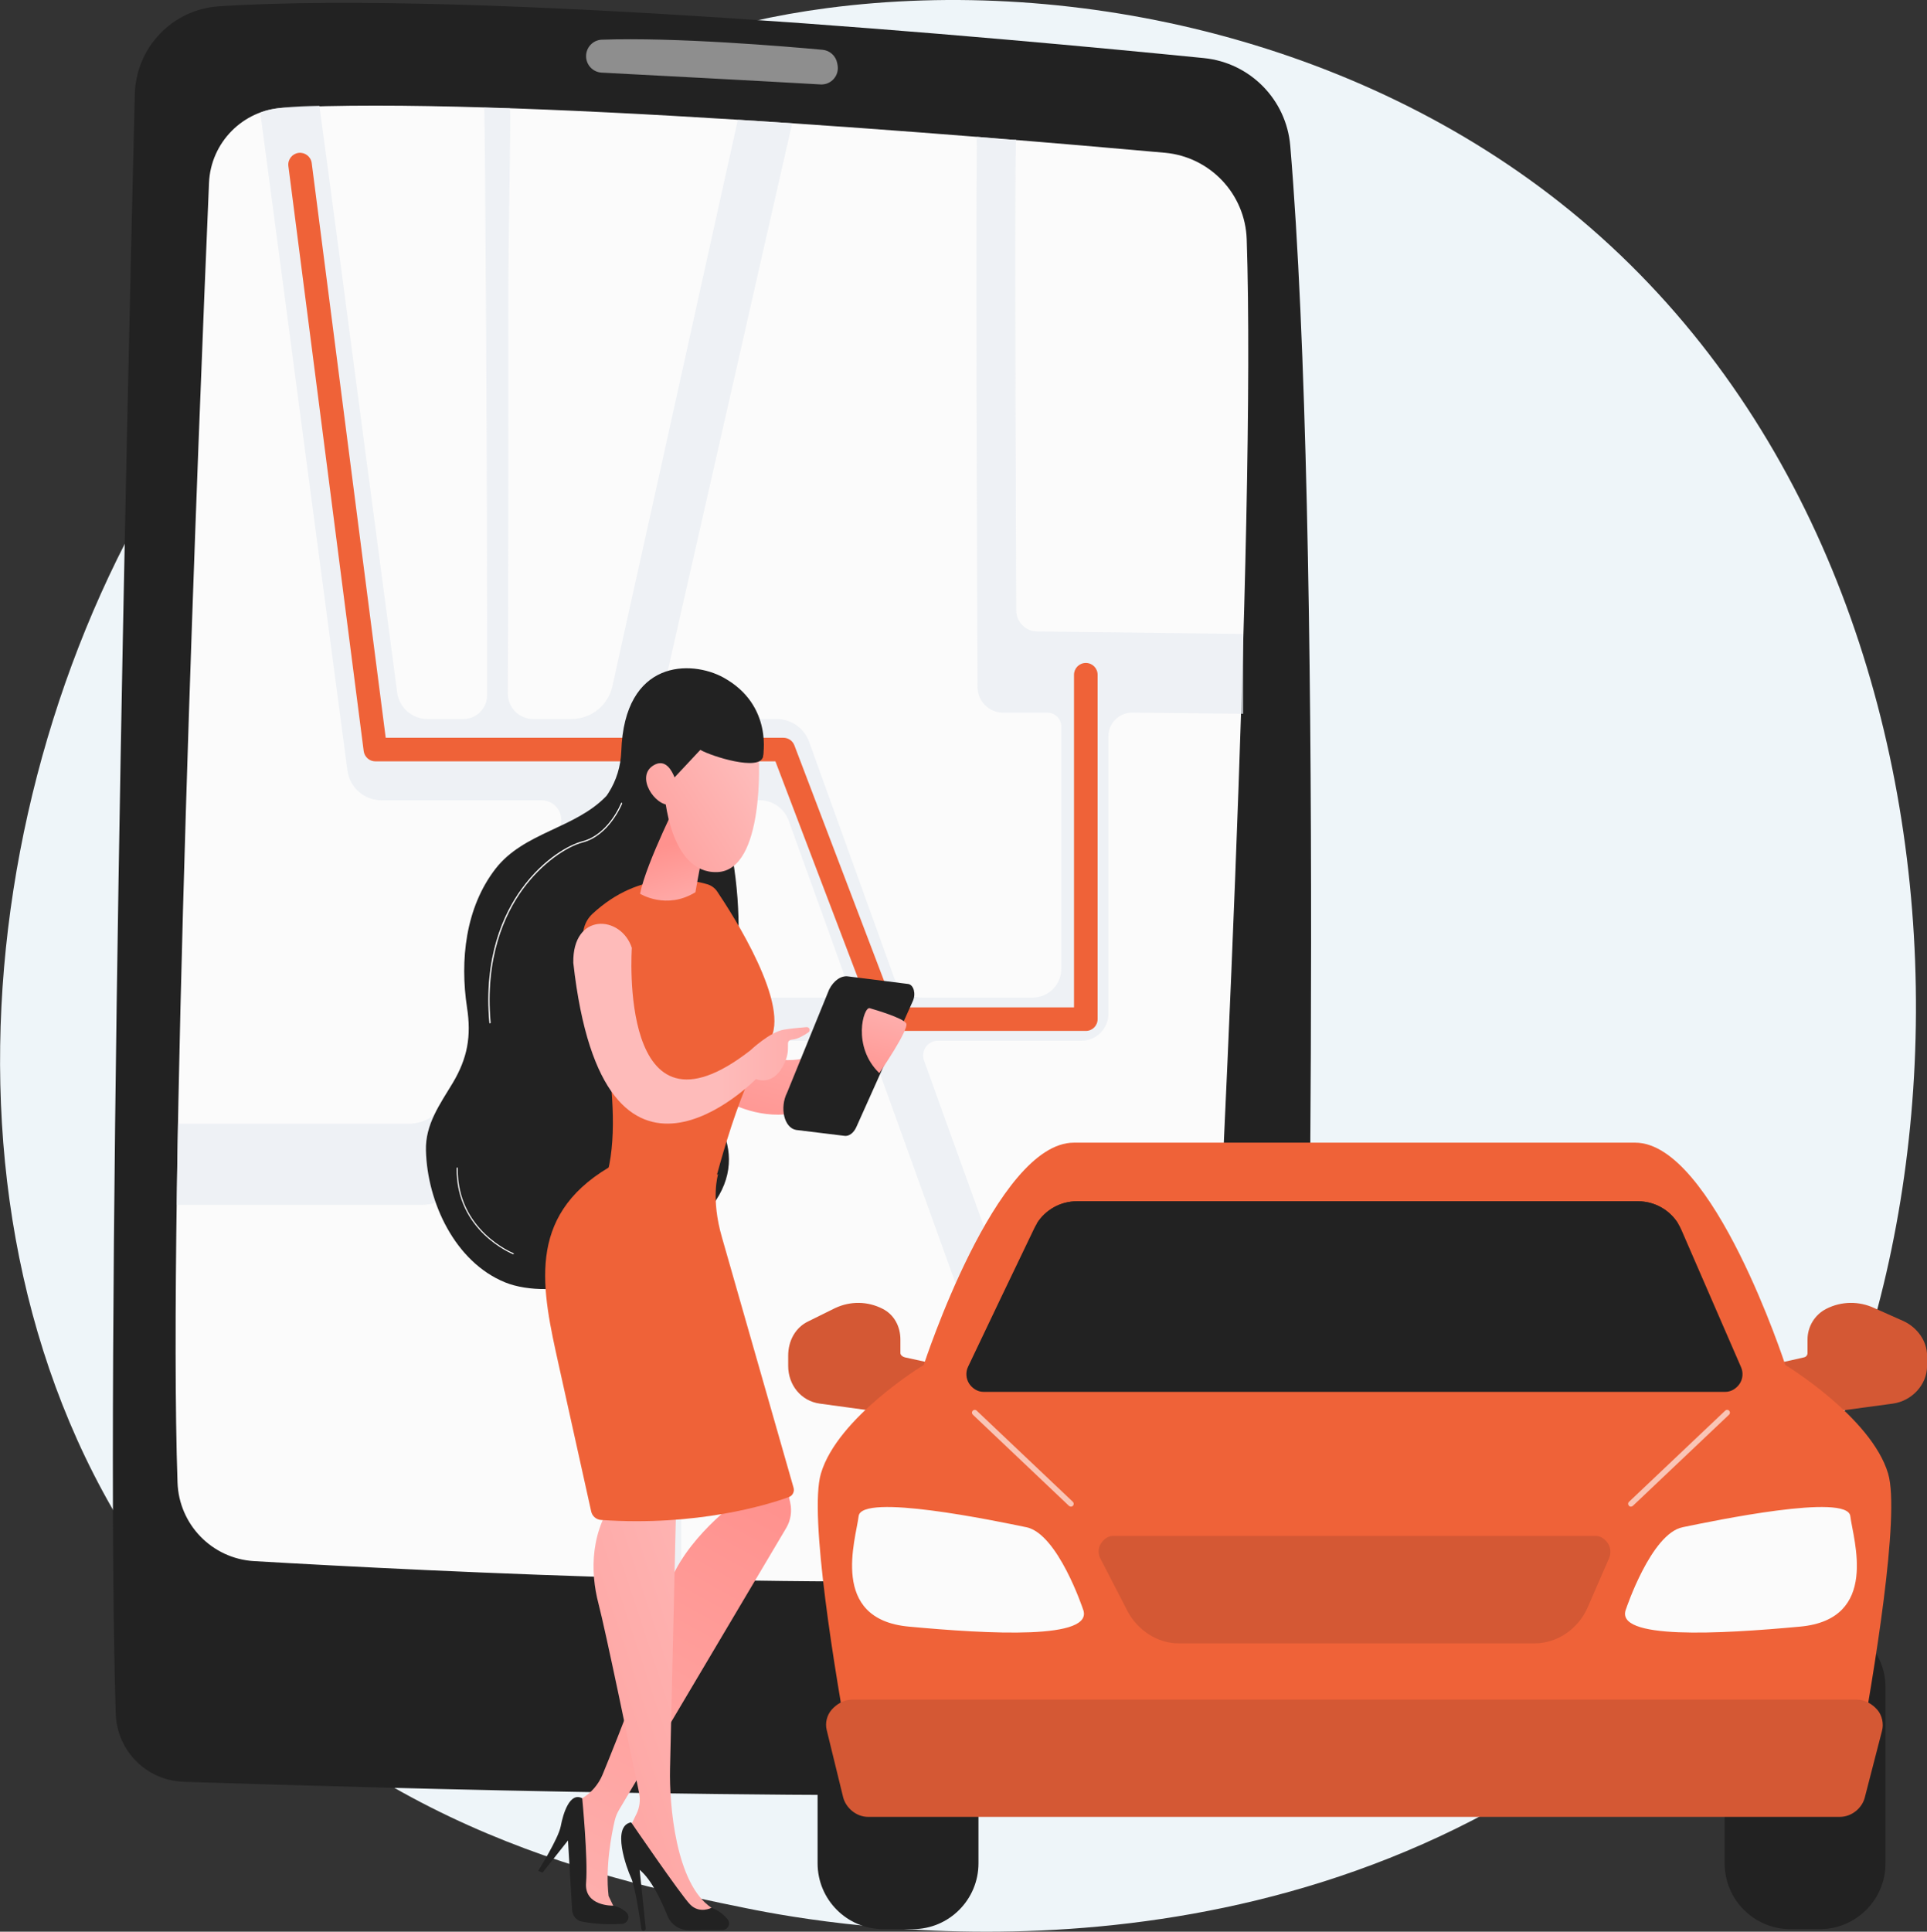
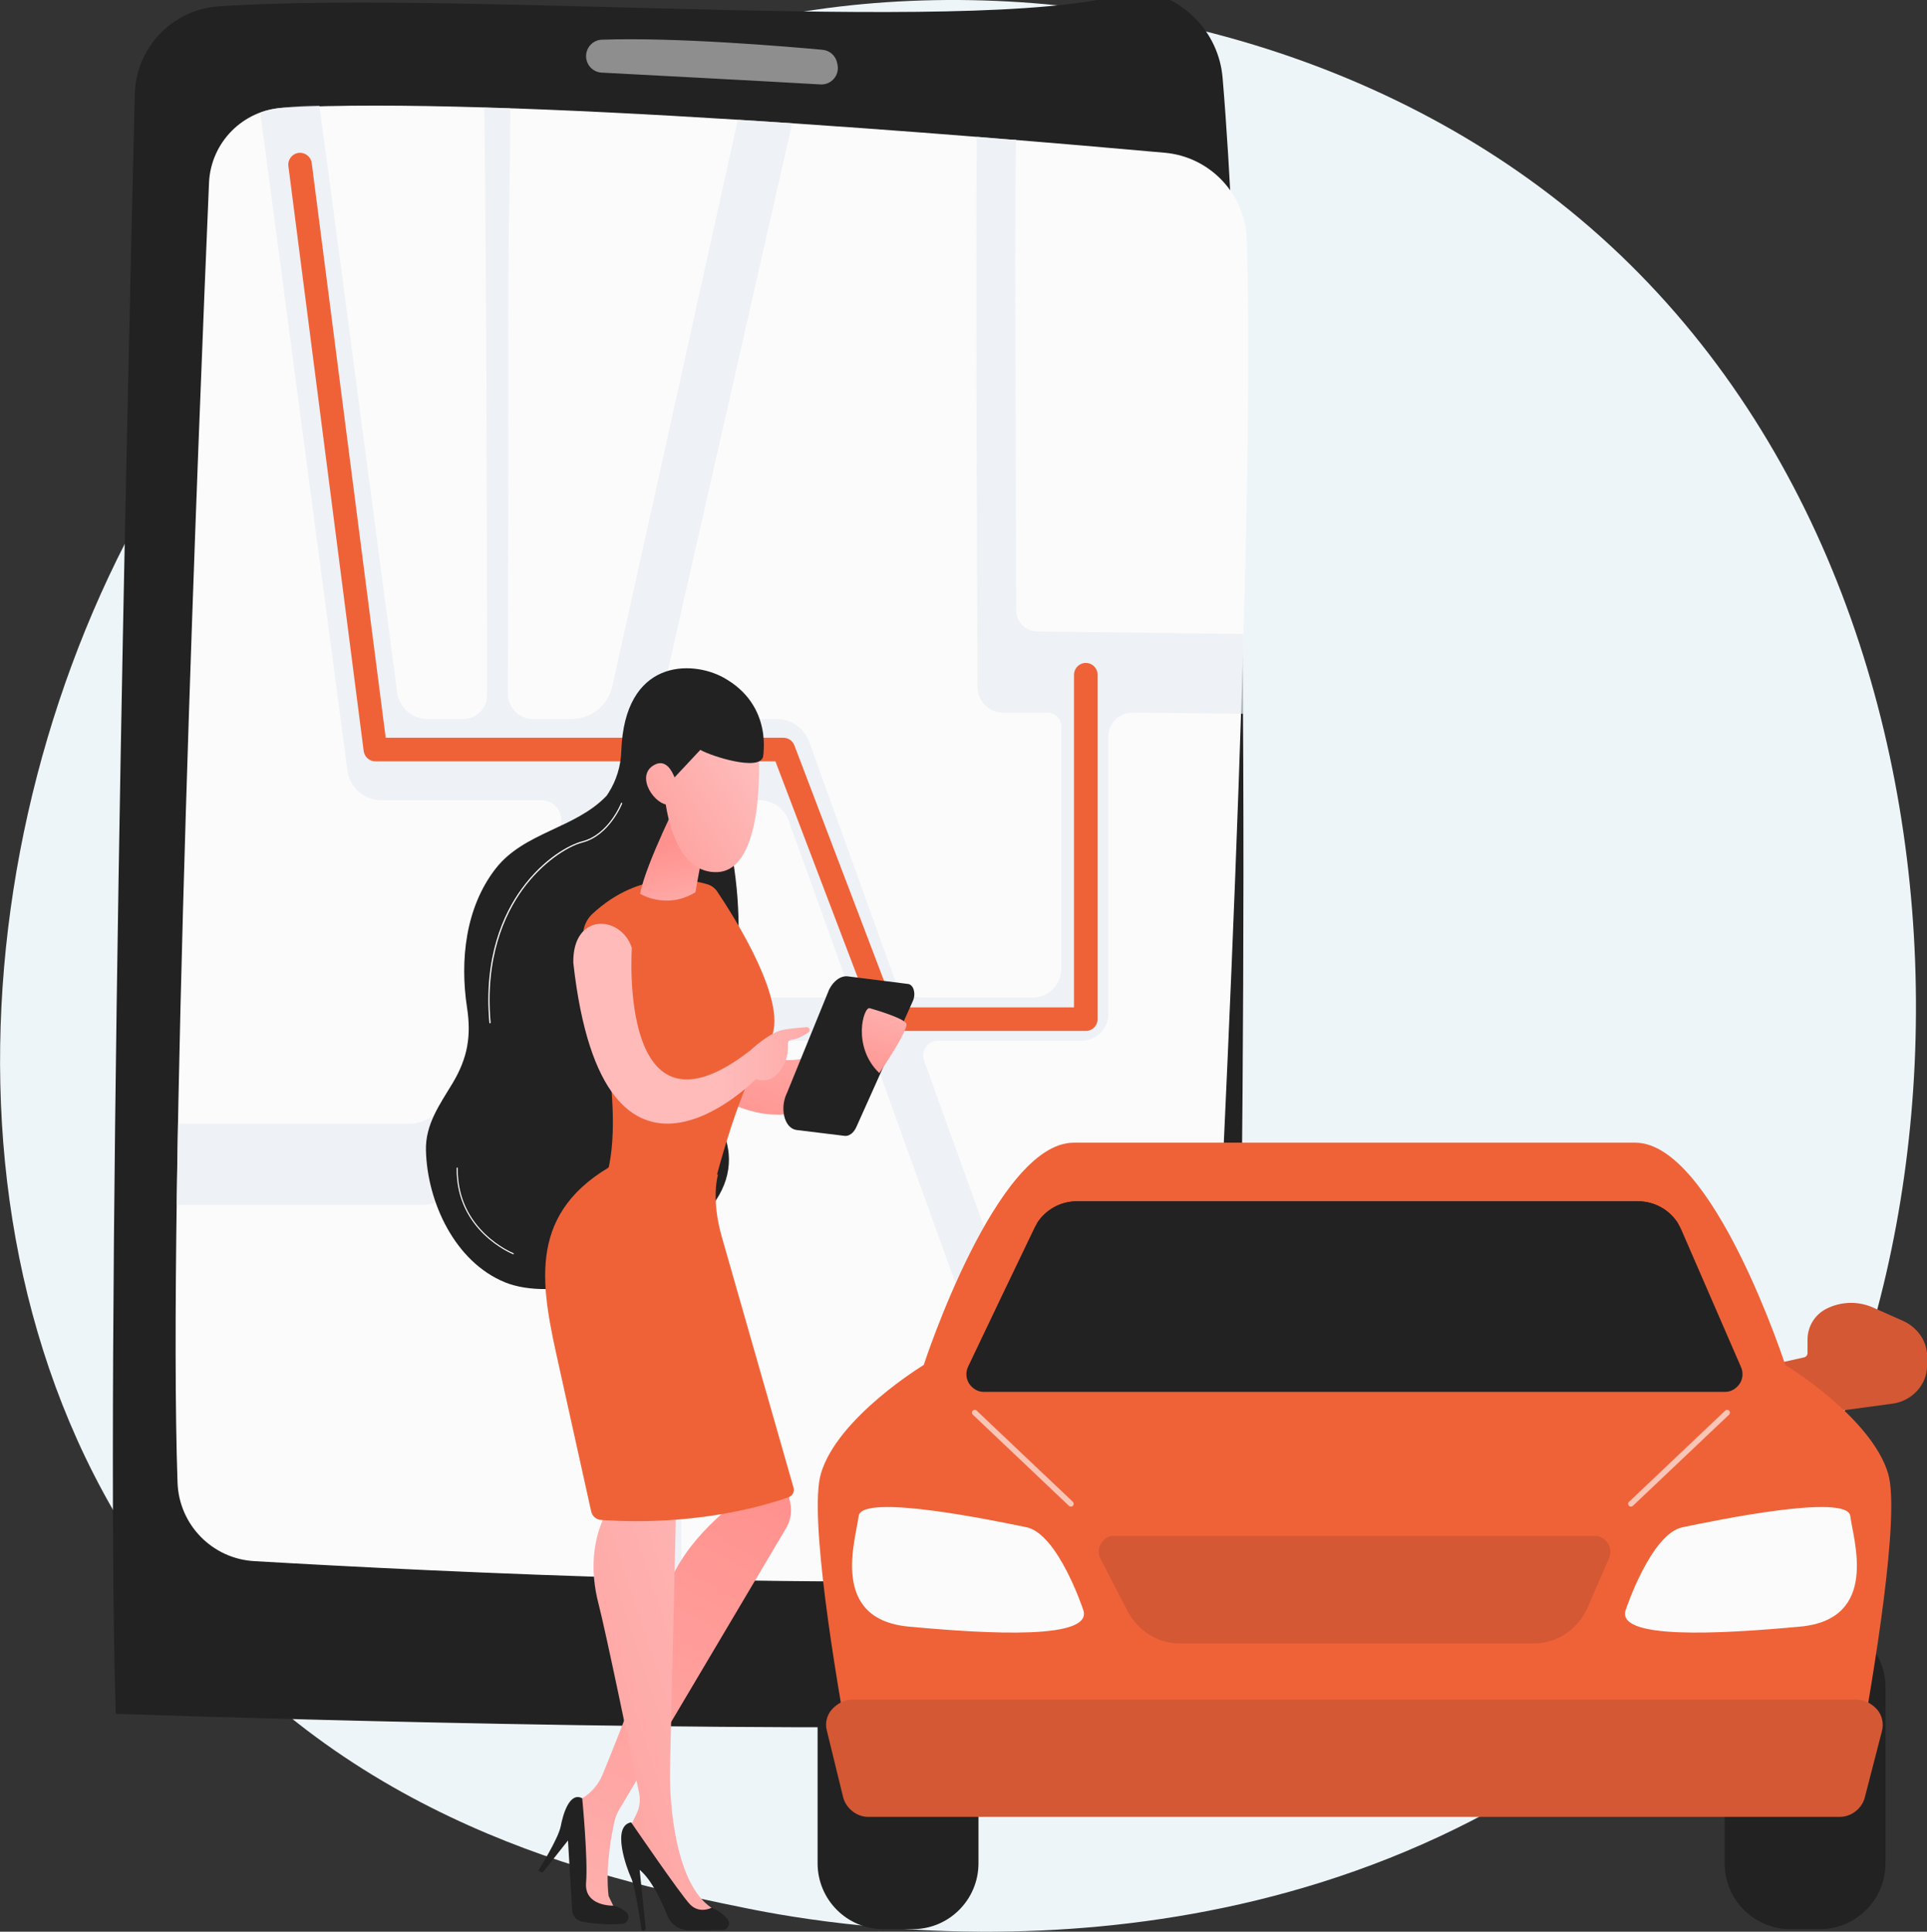
<svg xmlns="http://www.w3.org/2000/svg" id="eujkDiSqTK21" viewBox="0 0 445 446" shape-rendering="geometricPrecision" text-rendering="geometricPrecision">
  <rect x="0" y="0" width="445" height="446" fill="#333333" stroke="none" />
  <style>
#eujkDiSqTK210_to {animation: eujkDiSqTK210_to__to 3000ms linear infinite normal forwards}@keyframes eujkDiSqTK210_to__to { 0% {offset-distance: 0%;animation-timing-function: cubic-bezier(0.25,1,0.25,1)} 10% {offset-distance: 100%} 100% {offset-distance: 100%}} #eujkDiSqTK210_tr {animation: eujkDiSqTK210_tr__tr 3000ms linear infinite normal forwards}@keyframes eujkDiSqTK210_tr__tr { 0% {transform: rotate(0deg);animation-timing-function: cubic-bezier(0.42,0,0.58,1)} 6.667% {transform: rotate(-1.81deg);animation-timing-function: cubic-bezier(0.42,0,0.58,1)} 16.667% {transform: rotate(2.712deg);animation-timing-function: cubic-bezier(0.42,0,0.58,1)} 26.667% {transform: rotate(0deg);animation-timing-function: cubic-bezier(0.42,0,0.58,1)} 73.333% {transform: rotate(0deg);animation-timing-function: cubic-bezier(0.42,0,0.58,1)} 83.333% {transform: rotate(2.712deg);animation-timing-function: cubic-bezier(0.42,0,0.58,1)} 90% {transform: rotate(-1.81deg);animation-timing-function: cubic-bezier(0.42,0,0.58,1)} 93.333% {transform: rotate(0deg)} 100% {transform: rotate(0deg)}} #eujkDiSqTK210_ts {animation: eujkDiSqTK210_ts__ts 3000ms linear infinite normal forwards}@keyframes eujkDiSqTK210_ts__ts { 0% {transform: scale(0.2,0.2);animation-timing-function: cubic-bezier(0.25,1,0.25,1)} 10% {transform: scale(0.94,0.94);animation-timing-function: cubic-bezier(0.25,1,0.25,1)} 20% {transform: scale(0.86,0.86);animation-timing-function: cubic-bezier(0.25,1,0.25,1)} 70% {transform: scale(0.86,0.86);animation-timing-function: cubic-bezier(0.25,1,0.25,1)} 76.667% {transform: scale(0.9,0.9);animation-timing-function: cubic-bezier(0.25,1,0.25,1)} 86.667% {transform: scale(0.9,0.9);animation-timing-function: cubic-bezier(0.25,1,0.25,1)} 93.333% {transform: scale(0.26,0.26)} 100% {transform: scale(0.26,0.26)}} #eujkDiSqTK210 {animation: eujkDiSqTK210_c_o 3000ms linear infinite normal forwards}@keyframes eujkDiSqTK210_c_o { 0% {opacity: 0;animation-timing-function: cubic-bezier(0.25,1,0.25,1)} 10% {opacity: 1;animation-timing-function: cubic-bezier(0.25,1,0.25,1)} 86.667% {opacity: 1;animation-timing-function: cubic-bezier(0.25,1,0.25,1)} 93.333% {opacity: 0} 100% {opacity: 0}} #eujkDiSqTK231_tr {animation: eujkDiSqTK231_tr__tr 3000ms linear infinite normal forwards}@keyframes eujkDiSqTK231_tr__tr { 0% {transform: translate(163.945px,169.45px) rotate(0deg)} 20% {transform: translate(163.945px,169.45px) rotate(1.569deg)} 60% {transform: translate(163.945px,169.45px) rotate(-1.567deg)} 100% {transform: translate(163.945px,169.45px) rotate(0deg)}} #eujkDiSqTK243_tr {animation: eujkDiSqTK243_tr__tr 3000ms linear infinite normal forwards}@keyframes eujkDiSqTK243_tr__tr { 0% {transform: translate(137.376px,222.406px) rotate(0deg)} 20% {transform: translate(137.376px,222.406px) rotate(-8.777deg)} 40% {transform: translate(137.376px,222.406px) rotate(12.327deg)} 70% {transform: translate(137.376px,222.406px) rotate(-7.144deg)} 100% {transform: translate(137.376px,222.406px) rotate(0deg)}} #eujkDiSqTK244_to {animation: eujkDiSqTK244_to__to 3000ms linear infinite normal forwards}@keyframes eujkDiSqTK244_to__to { 0% {transform: translate(196.026px,243.832px)} 50% {transform: translate(193.026px,247.832px)} 100% {transform: translate(196.026px,243.832px)}}
</style>
  <defs>
    <linearGradient id="eujkDiSqTK235-fill" x1="190.922" y1="218.09" x2="178.141" y2="265.307" spreadMethod="pad" gradientUnits="userSpaceOnUse" gradientTransform="translate(0 0)">
      <stop id="eujkDiSqTK235-fill-0" offset="0%" stop-color="#febbba" />
      <stop id="eujkDiSqTK235-fill-1" offset="100%" stop-color="#ff928e" />
    </linearGradient>
    <linearGradient id="eujkDiSqTK237-fill" x1="162.261" y1="216.612" x2="155.701" y2="194.728" spreadMethod="pad" gradientUnits="userSpaceOnUse" gradientTransform="translate(0 0)">
      <stop id="eujkDiSqTK237-fill-0" offset="0%" stop-color="#febbba" />
      <stop id="eujkDiSqTK237-fill-1" offset="100%" stop-color="#ff928e" />
    </linearGradient>
    <linearGradient id="eujkDiSqTK238-fill" x1="109.21" y1="474.237" x2="179.161" y2="348.169" spreadMethod="pad" gradientUnits="userSpaceOnUse" gradientTransform="translate(0 0)">
      <stop id="eujkDiSqTK238-fill-0" offset="0%" stop-color="#febbba" />
      <stop id="eujkDiSqTK238-fill-1" offset="100%" stop-color="#ff928e" />
    </linearGradient>
    <linearGradient id="eujkDiSqTK240-fill" x1="188.767" y1="380.642" x2="82.907" y2="415.551" spreadMethod="pad" gradientUnits="userSpaceOnUse" gradientTransform="translate(0 0)">
      <stop id="eujkDiSqTK240-fill-0" offset="0%" stop-color="#febbba" />
      <stop id="eujkDiSqTK240-fill-1" offset="100%" stop-color="#ff928e" />
    </linearGradient>
    <linearGradient id="eujkDiSqTK243-fill" x1="166.424" y1="236.354" x2="221.001" y2="236.354" spreadMethod="pad" gradientUnits="userSpaceOnUse" gradientTransform="translate(0 0)">
      <stop id="eujkDiSqTK243-fill-0" offset="0%" stop-color="#febbba" />
      <stop id="eujkDiSqTK243-fill-1" offset="100%" stop-color="#ff928e" />
    </linearGradient>
    <linearGradient id="eujkDiSqTK246-fill" x1="205.005" y1="223.083" x2="198.27" y2="247.967" spreadMethod="pad" gradientUnits="userSpaceOnUse" gradientTransform="translate(0 0)">
      <stop id="eujkDiSqTK246-fill-0" offset="0%" stop-color="#febbba" />
      <stop id="eujkDiSqTK246-fill-1" offset="100%" stop-color="#ff928e" />
    </linearGradient>
    <linearGradient id="eujkDiSqTK247-fill" x1="174.319" y1="179.089" x2="136.221" y2="203.696" spreadMethod="pad" gradientUnits="userSpaceOnUse" gradientTransform="translate(0 0)">
      <stop id="eujkDiSqTK247-fill-0" offset="0%" stop-color="#febbba" />
      <stop id="eujkDiSqTK247-fill-1" offset="100%" stop-color="#ff928e" />
    </linearGradient>
    <linearGradient id="eujkDiSqTK249-fill" x1="168.966" y1="170.805" x2="130.869" y2="195.412" spreadMethod="pad" gradientUnits="userSpaceOnUse" gradientTransform="translate(0 0)">
      <stop id="eujkDiSqTK249-fill-0" offset="0%" stop-color="#febbba" />
      <stop id="eujkDiSqTK249-fill-1" offset="100%" stop-color="#ff928e" />
    </linearGradient>
  </defs>
  <g clip-path="url(#eujkDiSqTK250)">
    <g transform="translate(0 0.004)">
      <path d="M391.173,383.262c-9.085,9.594-17.677,15.788-24.467,20.673-79.841,57.47-174.315,40.724-194.383,36.637-29.647-6.034-86.95-17.72-128.393-66.601-62.69-73.961-52.919-190.482-4.304-267.412C48.521,92.495,95.495,14.399,190.988,1.868c57.781-7.583,125.158,7.711,173.933,48.706C467.3,136.651,460.016,310.546,391.173,383.262Z" fill="#eef5f9" fill-rule="evenodd" />
-       <path d="M31.13,21.742C29.505,87.674,24.213,315.111,26.731,395.697c.271,8.541,7.109,15.39,15.621,15.677c42.16,1.389,163.46,4.885,232.43,1.979c14.362-.606,25.79-12.26,26.093-26.659c1.435-69.204,4.591-263.852-2.917-353.026-.892-10.68-9.277-19.189-19.924-20.258C232.112,8.828,110.143,-2.427,50.561,1.452C39.817,2.139,31.401,10.967,31.13,21.742Z" fill="#222" fill-rule="evenodd" />
+       <path d="M31.13,21.742C29.505,87.674,24.213,315.111,26.731,395.697c42.16,1.389,163.46,4.885,232.43,1.979c14.362-.606,25.79-12.26,26.093-26.659c1.435-69.204,4.591-263.852-2.917-353.026-.892-10.68-9.277-19.189-19.924-20.258C232.112,8.828,110.143,-2.427,50.561,1.452C39.817,2.139,31.401,10.967,31.13,21.742Z" fill="#222" fill-rule="evenodd" />
      <path d="M48.266,42.224C45.97,96.23,38.702,275.872,40.997,342.298c.335,9.706,7.986,17.561,17.661,18.135c39.865,2.331,142.133,7.487,200.615,2.794c10.536-.846,18.793-9.371,19.367-19.939c2.965-55.092,11.476-222.361,9.261-288.053-.351-10.472-8.464-19.029-18.889-19.971C225.88,31.385,115.1,22.158,65.401,24.872c-9.309.511-16.736,8.014-17.135,17.353Z" fill="#fbfbfb" fill-rule="evenodd" />
      <path d="M135.344,12.962c0,2.027,1.578,3.688,3.586,3.799c9.962.527,38.016,1.996,50.544,2.73c2.471.144,4.416-2.075,3.937-4.518l-.079-.415c-.319-1.66-1.69-2.905-3.379-3.065-8.48-.782-34.047-2.937-50.991-2.331-2.024.08-3.618,1.772-3.618,3.799Z" opacity="0.5" fill="#fbfbfb" />
      <path d="M287.055,146.373l-47.516-.575c-2.678,0-4.846-2.171-4.862-4.853-.175-43.949-.334-103.127-.048-108.762-.015.303-9.053-.607-9.053-.607-.144,2.873.064-1.165-.016,4.821-.032,3.4-.064,8.285-.08,14.511-.016,10.425-.016,24.808.032,42.767.064,30.539.207,61.27.207,61.573l.016,3.4c.016,3.257,2.662,5.891,5.898,5.891h10.233c1.769,0,3.22,1.437,3.22,3.225v55.889c0,3.688-2.981,6.673-6.663,6.673h-25.519c-2.869,0-5.42-1.804-6.392-4.502l-19.669-54.564c-1.132-3.145-4.129-5.252-7.46-5.252h-23.798c-2.008,0-3.49-1.868-3.044-3.832L182.938,28.463l-12.545-.814L141.431,158.394c-.988,4.454-4.925,7.615-9.484,7.615h-8.815c-3.235,0-5.865-2.635-5.849-5.875.031-11.861.079-29.134.095-46.343.032-17.96.032-32.327.016-42.72-.032-20.737.686-44.715.351-46.072c0,0-5.93-.08-5.93-.192.223,4.183.749,87.785.67,135.709c0,3.033-2.455,5.492-5.483,5.492h-8.289c-3.539,0-6.535-2.635-6.997-6.147C86.535,120.591,74.102,26.532,73.752,24.393c-5.706.128-10.903.431-13.644,1.596c0,0,13.772,103.765,20.116,151.881.526,3.943,3.873,6.896,7.842,6.896h36.98c3.284,0,5.499,3.337,4.24,6.37l-25.981,62.355c-1.499,3.608-5.021,5.954-8.927,5.954h-53.27l-.303,18.742h56.426c4.67,0,8.894-2.81,10.679-7.136l33.537-80.506c1.466-3.512,4.877-5.795,8.671-5.795h25.28c3.029,0,5.722,1.9,6.743,4.741l13.006,36.111c.829,2.299-.876,4.725-3.315,4.725h-36.087c-1.786,0-3.22,1.453-3.22,3.225v130.345h4.798v-117.462c0-3.385,2.741-6.146,6.136-6.146h31.098c3.555,0,6.727,2.235,7.938,5.587l38.702,107.373l7.204-11.238-35.019-97.173c-.797-2.219.845-4.549,3.188-4.549h33.154c3.443,0,6.233-2.794,6.233-6.242v-64.032c0-3.033,2.454-5.491,5.483-5.491l25.646.271v-18.422h-.031Z" opacity="0.73" fill="#e9edf2" fill-rule="evenodd" />
      <path d="M250.762,238.022h-46.129c-1.132,0-2.136-.703-2.534-1.756l-23.033-60.488h-92.385c-1.371,0-2.518-1.021-2.694-2.378L66.597,38.345c-.191-1.485.861-2.857,2.343-3.049s2.853.862,3.044,2.347L89.071,170.335h91.844c1.132,0,2.136.702,2.534,1.756l23.033,60.487h41.539v-76.786c0-1.501,1.211-2.73,2.725-2.73s2.726,1.213,2.726,2.73v79.5c0,1.516-1.212,2.73-2.71,2.73Z" fill="#ef6238" />
      <g id="eujkDiSqTK210_to" style="offset-path:path('M250.49,144.028L250.49,144.028');offset-rotate:auto">
        <g id="eujkDiSqTK210_tr" transform="rotate(0)">
          <g id="eujkDiSqTK210_ts" transform="scale(0.2,0.2)">
            <g id="eujkDiSqTK210" transform="translate(-250.522,-142.749)" opacity="0">
-               <path d="M250.09,102.839c19.693,0,35.657-15.988,35.657-35.711s-15.964-35.711-35.657-35.711c-19.692,0-35.656,15.989-35.656,35.711s15.964,35.711,35.656,35.711Z" fill="#ef6238" fill-rule="evenodd" />
              <path d="M285.684,63.791h-35.593-35.657c0,0-2.837,20.53,28.978,74.823c1.387,2.363,3.921,4.135,6.663,4.135s5.276-1.932,6.679-4.294c31.831-54.294,28.93-74.664,28.93-74.664Z" fill="#ef6238" fill-rule="evenodd" />
              <path d="M264.768,81.606c8.042-8.055,8.042-21.114,0-29.168-8.043-8.055-21.082-8.055-29.124,0-8.042,8.055-8.042,21.114,0,29.168s21.081,8.055,29.124,0Z" opacity="0.8" fill="#fff" fill-rule="evenodd" />
              <path d="M250.202,88.775c-11.986,0-21.741-9.77-21.741-21.775s9.755-21.775,21.741-21.775c11.987,0,21.742,9.77,21.742,21.775c0,12.021-9.755,21.775-21.742,21.775Zm0-41.235c-10.711,0-19.43,8.732-19.43,19.46c0,10.728,8.719,19.46,19.43,19.46c10.712,0,19.431-8.732,19.431-19.46.016-10.728-8.703-19.46-19.431-19.46Z" fill="#ef6238" fill-rule="evenodd" />
              <path d="M229.593,42.831c-.095,0-.191-.048-.255-.128-.127-.144-.111-.367.032-.495c5.786-4.981,13.166-7.71,20.801-7.71.192,0,.351.16.351.351s-.159.351-.351.351c-7.475,0-14.696,2.682-20.354,7.551-.064.048-.144.08-.224.08Z" fill="#fff" fill-rule="evenodd" />
              <path d="M218.579,66.856c-.191,0-.35-.16-.35-.351c0-5.971,1.657-11.797,4.781-16.842.096-.16.319-.207.479-.112.159.096.207.319.111.479-3.06,4.933-4.67,10.632-4.67,16.475-.016.192-.16.351-.351.351Z" fill="#fff" fill-rule="evenodd" />
            </g>
          </g>
        </g>
      </g>
      <path d="M225.96,389.583c0-8.413-6.806-15.213-15.191-15.213h-6.774c-8.4,0-15.19,6.816-15.19,15.213v40.612c0,8.413,6.806,15.214,15.19,15.214h6.774c8.401,0,15.191-6.817,15.191-15.214v-40.612Z" fill="#222" />
      <path d="M435.421,389.583c0-8.413-6.807-15.213-15.191-15.213h-6.774c-8.4,0-15.19,6.816-15.19,15.213v40.612c0,8.413,6.806,15.214,15.19,15.214h6.774c8.4,0,15.191-6.817,15.191-15.214v-40.612Z" fill="#222" />
-       <path d="M208.967,313.387c-.462-.095-1.036-.511-1.036-.973v-3.129c0-3.018-1.434-5.763-4.128-7.12-3.459-1.756-7.412-1.804-10.935-.16l-6.136,3.033c-3.077,1.437-4.718,4.55-4.718,7.95v2.379c0,4.39,2.964,8.109,7.3,8.7l26.476,3.624l3.092-12.133-9.915-2.171Z" fill="#d45834" />
      <path d="M416.612,313.387c.462-.095.797-.511.797-.973v-3.129c0-3.018,1.674-5.763,4.368-7.12c3.458-1.756,7.539-1.804,11.046-.16l6.806,3.033c3.076,1.437,5.387,4.55,5.387,7.95v2.379c0,4.39-3.57,8.109-7.906,8.7l-26.778,3.624-3.363-12.133l9.643-2.171Z" fill="#d45834" />
      <path d="M436.026,340.239c-3.857-13.027-23.75-25.096-23.75-25.096s-16.688-51.324-34.668-51.324c-14.441,0-49.11,0-62.212,0c0,0-1.929,0-5.133,0-13.118,0-47.85,0-62.276,0-17.979,0-34.668,51.324-34.668,51.324s-19.909,12.053-23.75,25.08c-2.821,9.514,3.284,46.247,6.774,65.148c1.228,6.657,7.508,11.846,14.84,11.846h99.096h5.133h99.016c7.332,0,13.612-5.189,14.84-11.846c3.475-18.885,9.579-55.618,6.758-65.132Z" fill="#ef6238" />
      <path d="M433.523,394.755c-1.116-1.277-2.821-2.346-4.638-2.346h-232.207c-1.802,0-3.491,1.053-4.623,2.33-1.116,1.278-1.546,3.097-1.148,4.678l3.794,15.517c.606,2.426,2.997,4.549,5.754,4.549h224.413c2.742,0,5.117-2.011,5.754-4.422l3.985-15.437c.446-1.596.032-3.592-1.084-4.869Z" fill="#d45834" />
      <path d="M250.075,371.48c0,0-5.786-17.369-13.055-18.869-7.284-1.501-38.095-7.934-38.733-2.57-.637,5.363-6.854,23.786,11.557,25.51c18.394,1.708,43.196,3.129,40.231-4.071Z" fill="#fbfbfb" />
      <path d="M375.503,371.48c0,0,5.786-17.369,13.054-18.869c7.285-1.501,38.096-7.934,38.733-2.57.638,5.363,6.854,23.786-11.556,25.51-18.41,1.708-43.196,3.129-40.231-4.071Z" fill="#fbfbfb" />
      <path d="M371.344,356.378c-.606-.926-1.626-1.756-2.726-1.756h-111.672c-1.132,0-2.2.878-2.774,1.852-.589.974-.621,2.331-.079,3.336l6.28,12.165c2.327,4.406,6.902,7.455,11.875,7.455h82.072c5.308,0,10.122-3.352,12.274-8.205l5.005-11.494c.446-1.006.351-2.427-.255-3.353Z" fill="#d45834" />
      <path d="M401.756,319.454c-.733,1.101-1.96,1.899-3.283,1.899h-171.382c-1.339,0-2.598-.814-3.316-1.947-.717-1.134-.813-2.634-.223-3.848c3.889-8.205,11.19-23.451,15.286-31.959.191-.383.399-.767.622-1.134c1.976-3.145,5.451-5.108,9.213-5.108h129.604c3.81,0,7.3,1.979,9.261,5.156.271.447.526.926.733,1.405l13.788,31.736c.542,1.229.43,2.682-.303,3.8Z" fill="#222" />
      <path d="M387.538,282.513c-9.086,1.788-35.752,6.274-76,6.274-40.566,0-64.379-4.566-72.094-6.338c1.976-3.145,5.451-5.092,9.213-5.092h129.604c3.826,0,7.316,1.995,9.277,5.156Z" fill="#222" />
      <g opacity="0.63">
        <path d="M247.303,347.854c-.159,0-.319-.064-.446-.176l-22.204-21.056c-.255-.24-.271-.655-.032-.91.239-.256.653-.272.909-.032l22.219,21.056c.255.24.271.655.032.91-.127.144-.303.208-.478.208Z" fill="#fff" />
        <path d="M376.62,347.854c-.175,0-.334-.064-.462-.208-.239-.255-.239-.67.032-.91l22.22-21.056c.255-.24.669-.24.908.032.239.255.239.67-.032.91l-22.219,21.056c-.128.112-.287.176-.447.176Z" fill="#fff" />
      </g>
      <g id="eujkDiSqTK231_tr" transform="translate(163.945,169.45) rotate(0)">
        <g transform="translate(-163.945,-169.45)">
          <path d="M104.564,250.011c3.411-5.699,4.304-10.808,3.284-17.401-1.658-10.903-.367-23.036,6.567-32.008c6.583-8.508,18.426-9.275,25.647-16.857.047-.048.223-.304.462-.687c1.833-2.873,2.821-6.162,2.949-9.562.701-21.376,16.226-21.121,23.59-17.066c11.652,6.418,9.102,18.391,9.102,18.391-3.252,3.48-14.872-3.943-14.872-3.943l-4.83,7.758c1.371.591,2.838,1.277,4.448,2.059c10.934,5.38,12.114,47.349,5.945,54.07s-7.252,13.123-1.036,24.106s2.614,25.334-30.445,37.228c-5.355,1.931-13.421,2.139-18.713-.016-11.604-4.71-17.995-18.534-18.298-30.444-.175-6.05,3.236-10.695,6.2-15.628Z" fill="#222" fill-rule="evenodd" />
          <path d="M113.14,236.282c-.064,0-.128-.048-.128-.128-1.355-15.182,3.268-25.175,7.412-30.89c5.196-7.184,11.253-10.297,14.027-11.015c6.105-1.565,8.958-8.764,8.974-8.828.032-.064.111-.112.175-.08s.096.112.08.175c-.032.08-2.933,7.392-9.165,9.004-3.539.91-9.389,4.71-13.868,10.904-4.096,5.683-8.703,15.612-7.348,30.714-.016.064-.08.128-.159.144Z" fill="#fff" fill-rule="evenodd" />
          <path d="M118.528,289.585c-.016,0-.032,0-.048-.016-.127-.048-13.245-5.316-13.022-19.891c0-.08.064-.128.127-.128.08,0,.128.064.128.144-.223,14.384,12.72,19.588,12.847,19.636.064.032.096.112.08.175c0,.048-.048.08-.112.08Z" fill="#fff" fill-rule="evenodd" />
        </g>
      </g>
      <path d="M198.767,236.074c0,0-14.314,17.177-28.739,3.225l-5.579,12.947c0,0,21.056,16.331,37.028-9.371l-2.71-6.801Z" fill="url(#eujkDiSqTK235-fill)" />
      <path d="M163.397,204.178c-3.969-1.197-15.557-3.4-26.555,6.785-1.865,1.724-2.63,4.342-1.961,6.801c2.965,10.903,10.759,43.118,3.921,57.055c0,0,12.051,13.314,25.201,2.586c0,0,5.897-25.766,13.628-37.068c5.34-7.807-8.512-29.31-12.018-34.514-.526-.783-1.307-1.357-2.216-1.645Z" fill="#ef6238" fill-rule="evenodd" />
      <path d="M157.244,183.393c0,0-8.017,15.741-9.436,22.956c0,0,6.057,3.8,12.784-.351c0,0,2.821-16.411,4.144-19.236l-7.492-3.369Z" fill="url(#eujkDiSqTK237-fill)" fill-rule="evenodd" />
      <path d="M179.352,331.49c-.048,1.166,2.008,10.441,3.124,15.39.446,1.995.144,4.07-.876,5.842l-38.638,65.133c-.462.782-.813,1.644-1.02,2.538-.701,3.05-2.184,10.553-1.403,17.353l1.993,4.151-8.64-1.964-1.88-23.243l2.454-1.501c2.12-1.293,3.762-3.224,4.702-5.507c3.491-8.493,12.162-30.14,14.41-40.676c2.534-11.989,15.828-21.711,15.828-21.711l-2.327-5.524l12.273-10.281Z" fill="url(#eujkDiSqTK238-fill)" />
      <path d="M124.281,431.935c0,0,4.67-7.407,5.212-10.296.542-2.89,2.072-7.982,4.958-6.45c0,0,1.354,14.017.892,19.492-.462,5.476,6.185,5.3,6.185,5.3s1.833.256,3.172,1.597c.924.926.271,2.538-1.036,2.618-2.184.143-5.627.175-9.261-.527-1.275-.24-2.216-1.325-2.28-2.618l-.956-16.124-5.882,7.439-1.004-.431Z" fill="#222" />
      <path d="M156.273,341.867c0,0-1.355,58.252-1.546,66.522-.191,8.269,1.307,26.612,9.58,32.087l-3.603,2.666c0,0-4.511-3.831-8.91-11.206-4.941-8.286-6.44-9.802-6.44-9.802l1.642-3.369c.718-1.468.925-3.145.606-4.741-1.785-8.668-7.763-37.531-9.388-43.741-1.929-7.328-2.057-17.129,4.622-25.335c6.695-8.189,13.437-3.081,13.437-3.081Z" fill="url(#eujkDiSqTK240-fill)" />
      <path d="M148.621,445.776c-.255,0-.478-.175-.51-.431-.271-1.947-1.419-9.722-2.359-11.749-1.068-2.315-4.591-12.021,0-12.851c0,0,11.413,16.698,13.596,18.949c2.184,2.251,4.958.782,4.958.782s2.136.639,3.745,2.698c.766.974.048,2.427-1.195,2.427l-7.683.08c-2.231.015-4.24-1.341-5.069-3.417-1.355-3.384-3.682-8.349-6.391-10.552l1.402,13.506c.048.287-.191.558-.494.558Z" fill="#222" />
      <path d="M165.821,271.131c0,0-1.738,5.523.924,14.639l16.513,57.725c.256.91-.223,1.852-1.115,2.171-4.942,1.772-21.168,6.785-43.324,5.269-1.116-.08-2.056-.863-2.295-1.964-1.467-6.577-6.44-29.038-7.46-33.652-3.905-17.576-7.699-34.306,11.508-45.769c8.831,3.8,16.498,3.784,25.249,1.581Z" fill="#ef6238" fill-rule="evenodd" />
      <g id="eujkDiSqTK243_tr" transform="translate(137.376,222.406) rotate(0)">
        <path d="M145.911,218.849c0,0-3.316,47.557,27.352,23.675c0,0,4.527-4.295,7.794-4.806c1.769-.287,3.746-.463,5.212-.574.67-.048.973.814.431,1.197-1.052.734-2.439,1.533-3.634,1.66-2.312.24.159,1.932-2.375,6.37-2.519,4.438-6.121,2.762-6.121,2.762s-35.147,36.062-42.176-26.82c-.223-11.701,11.014-11.095,13.517-3.464Z" transform="translate(-137.376,-222.406)" fill="url(#eujkDiSqTK243-fill)" fill-rule="evenodd" />
      </g>
      <g id="eujkDiSqTK244_to" transform="translate(196.026,243.832)">
        <g transform="translate(-194.026,-240.832)">
          <path d="M207.74,224.181l-13.819-1.74c-1.642-.271-3.38.91-4.448,3.017l-9.691,23.77c-1.801,3.56-.685,8.19,2.072,8.653l11.11,1.357c1.068.175,2.184-.639,2.806-2.06l13.038-29.07c.749-1.676.191-3.719-1.068-3.927Z" fill="#222" fill-rule="evenodd" />
          <path d="M201.063,244.759c0,0,7.013-10.233,6.201-11.494-.813-1.262-6.966-3.065-8.417-3.496-1.434-.416-4.16,8.859,2.216,14.99Z" fill="url(#eujkDiSqTK246-fill)" fill-rule="evenodd" />
        </g>
      </g>
      <path d="M175.225,174.533c0,0,1.498,26.452-9.611,26.82-11.11.367-12.194-18.439-12.194-18.439s3.283-11.877,8.575-13.266c5.276-1.389,13.23,4.885,13.23,4.885Z" fill="url(#eujkDiSqTK247-fill)" fill-rule="evenodd" />
      <path d="M171.957,166.376c0,0,5.069,5.204,4.208,8.429-.876,3.24-11.763-.144-14.441-1.676l-8.99,9.594c0,0,.271-14.208,6.488-18.582c6.184-4.374,12.735,2.235,12.735,2.235Z" fill="#222" />
      <path d="M156.781,183.17c0,0-1.355-9.068-5.786-6.514-4.431,2.555.319,9.579,3.778,9.148l2.008-2.634Z" fill="url(#eujkDiSqTK249-fill)" fill-rule="evenodd" />
    </g>
    <clipPath id="eujkDiSqTK250">
      <rect width="445" height="446" rx="0" ry="0" fill="#fff" />
    </clipPath>
  </g>
</svg>